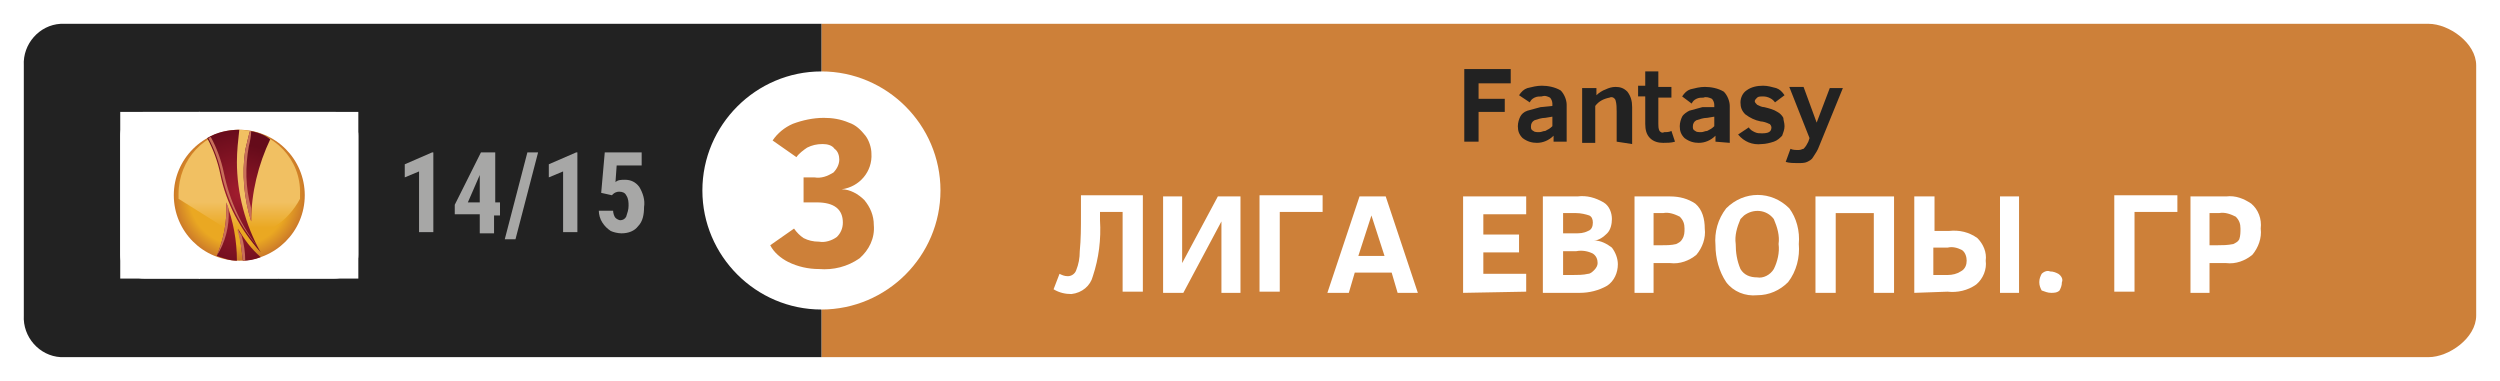
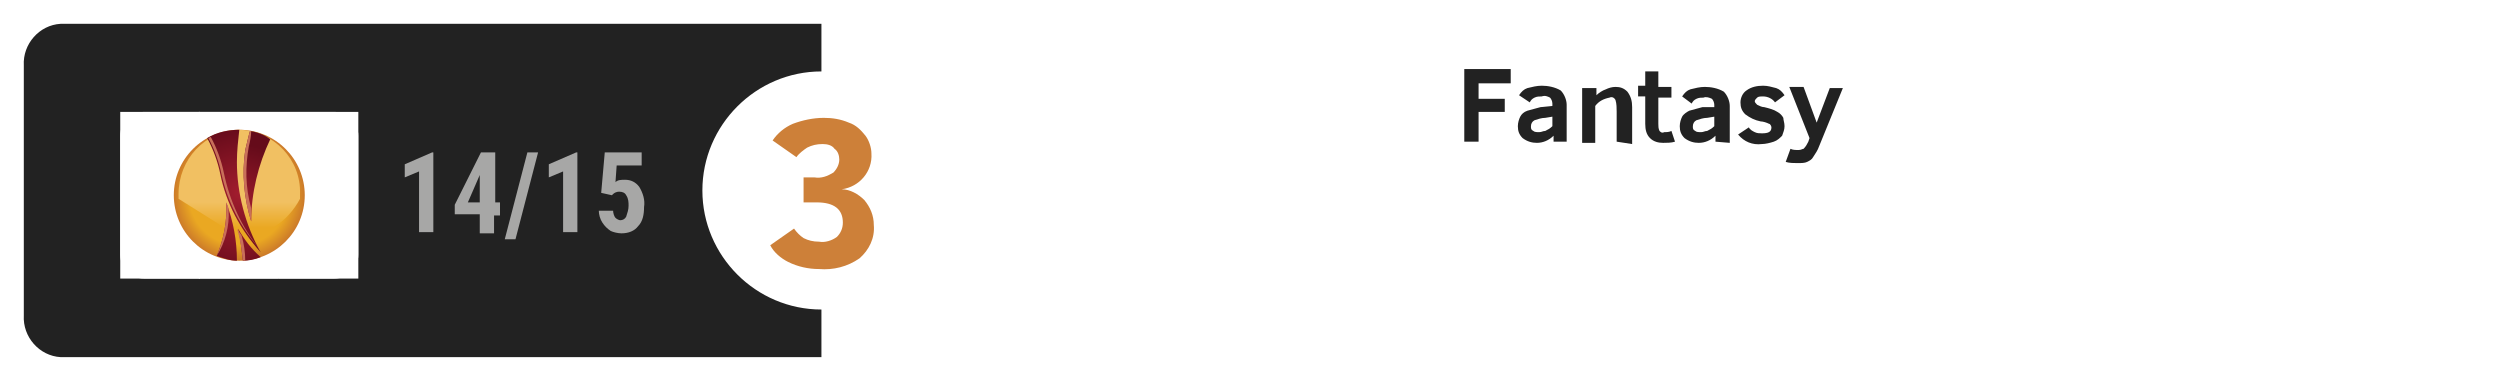
<svg xmlns="http://www.w3.org/2000/svg" width="210px" height="32px" viewBox="0 0 210 32" version="1.1">
  <title>EL_1314_3</title>
  <desc>Created with Sketch.</desc>
  <defs>
    <radialGradient cx="49.819%" cy="50%" fx="49.819%" fy="50%" r="50%" id="radialGradient-1">
      <stop stop-color="#EAA822" offset="76%" />
      <stop stop-color="#CC7A29" offset="100%" />
    </radialGradient>
    <linearGradient x1="50%" y1="91.444%" x2="50%" y2="29.889%" id="linearGradient-2">
      <stop stop-color="#EAA822" offset="0%" />
      <stop stop-color="#F1C062" offset="39%" />
    </linearGradient>
    <radialGradient cx="61.111%" cy="51.845%" fx="61.111%" fy="51.845%" r="126%" gradientTransform="translate(0.611,0.518),scale(1,0.437),translate(-0.611,-0.518)" id="radialGradient-3">
      <stop stop-color="#A21D2E" offset="0%" />
      <stop stop-color="#650B1A" offset="100%" />
    </radialGradient>
    <radialGradient cx="-13.95%" cy="88.951%" fx="-13.95%" fy="88.951%" r="253.371%" gradientTransform="translate(-0.139,0.89),scale(1,0.294),translate(0.139,-0.89)" id="radialGradient-4">
      <stop stop-color="#A21D2E" offset="0%" />
      <stop stop-color="#650B1A" offset="100%" />
    </radialGradient>
    <radialGradient cx="114.706%" cy="15.516%" fx="114.706%" fy="15.516%" r="333.529%" gradientTransform="translate(1.147,0.155),scale(1,0.347),translate(-1.147,-0.155)" id="radialGradient-5">
      <stop stop-color="#A21D2E" offset="0%" />
      <stop stop-color="#650B1A" offset="100%" />
    </radialGradient>
    <radialGradient cx="7.895%" cy="-53.322%" fx="7.895%" fy="-53.322%" r="298.421%" gradientTransform="translate(0.079,-0.533),scale(1,0.704),translate(-0.079,0.533)" id="radialGradient-6">
      <stop stop-color="#A21D2E" offset="0%" />
      <stop stop-color="#650B1A" offset="100%" />
    </radialGradient>
  </defs>
  <g id="Page-1" stroke="none" stroke-width="1" fill="none" fill-rule="evenodd">
    <g id="EL_1314_3" fill-rule="nonzero">
      <rect id="Rectangle-path" fill="#FFFFFF" x="0" y="0" width="210" height="32" />
-       <path d="M204,30 L69,30 L69,2 L204,2 C205.7,2 208,3.6 208,5.5 L208,26.5 C208,28.4 205.7,30 204,30" id="Shape" fill="#CD8039" />
      <path d="M69,30 L5.1,30 C3.3,29.9 1.9,28.3 2,26.5 L2,5.5 C1.9,3.7 3.3,2.1 5.1,2 L69,2 L69,30 Z" id="Shape" fill="#222222" />
      <g id="Group-13" transform="translate(123, 5)" fill="#222222">
        <polygon id="Shape" points="1.2 2 1.2 3.3 3.4 3.3 3.4 4.4 1.2 4.4 1.2 6.9 0 6.9 0 0.8 3.9 0.8 3.9 2" />
        <path d="M7.5,6.9 L7.5,6.4 C7.1,6.8 6.6,7 6.1,7 C5.7,7 5.3,6.9 4.9,6.6 C4.6,6.3 4.5,6 4.5,5.6 C4.5,5.3 4.6,5 4.7,4.8 C4.8,4.6 5,4.4 5.3,4.3 C5.7,4.2 6,4.1 6.4,4 L7.4,3.9 L7.4,3.7 C7.4,3.5 7.3,3.3 7.2,3.2 C7,3.1 6.8,3 6.5,3.1 C6.3,3.1 6.1,3.1 5.9,3.2 C5.7,3.3 5.6,3.4 5.5,3.6 L4.6,3 C4.8,2.7 5,2.5 5.3,2.4 C5.7,2.3 6.1,2.2 6.5,2.2 C7,2.2 7.6,2.3 8.1,2.6 C8.4,2.9 8.6,3.4 8.6,3.8 L8.6,6.9 L7.5,6.9 Z M7.4,4.8 L6.8,4.9 C6.5,4.9 6.2,5 5.9,5.1 C5.7,5.2 5.6,5.4 5.6,5.6 C5.6,5.8 5.6,5.9 5.8,6 C5.9,6.1 6.1,6.1 6.3,6.1 C6.5,6.1 6.6,6 6.8,6 C7,5.9 7.2,5.8 7.4,5.6 L7.4,4.8 Z" id="Shape" />
        <path d="M12.8,6.9 L12.8,4.4 C12.8,4.1 12.8,3.7 12.7,3.4 C12.6,3.2 12.4,3.1 12.2,3.2 C11.7,3.3 11.3,3.5 11,3.9 L11,7 L9.9,7 L9.9,2.4 L11.1,2.4 L11.1,3 C11.3,2.8 11.6,2.6 11.9,2.5 C12.1,2.4 12.4,2.3 12.7,2.3 C13.1,2.3 13.4,2.4 13.7,2.7 C14,3.1 14.1,3.5 14.1,4 L14.1,7.1 L12.8,6.9 Z" id="Shape" />
        <path d="M17.7,6.9 C17.4,7 17,7 16.7,7 C16.3,7 15.9,6.9 15.6,6.6 C15.3,6.3 15.2,5.9 15.2,5.4 L15.2,3.1 L14.6,3.1 L14.6,2.2 L15.2,2.2 L15.2,1 L16.3,1 L16.3,2.3 L17.4,2.3 L17.4,3.2 L16.3,3.2 L16.3,5.4 C16.3,5.6 16.3,5.8 16.4,6 C16.5,6.1 16.6,6.2 16.8,6.1 C17,6.1 17.2,6.1 17.4,6 L17.7,6.9 Z" id="Shape" />
        <path d="M21.1,6.9 L21.1,6.4 C20.7,6.8 20.2,7 19.7,7 C19.3,7 18.9,6.9 18.5,6.6 C18.2,6.3 18.1,6 18.1,5.6 C18.1,5.3 18.2,5 18.3,4.8 C18.4,4.6 18.7,4.4 18.9,4.3 C19.3,4.2 19.6,4.1 20,4 L21,4 L21,3.8 C21,3.6 20.9,3.4 20.8,3.3 C20.6,3.2 20.3,3.1 20.1,3.2 C19.9,3.2 19.7,3.2 19.5,3.3 C19.3,3.4 19.2,3.5 19.1,3.7 L18.3,3.1 C18.5,2.8 18.7,2.6 19,2.5 C19.4,2.4 19.8,2.3 20.2,2.3 C20.7,2.3 21.3,2.4 21.8,2.7 C22.1,3 22.3,3.5 22.3,3.9 L22.3,7 L21.1,6.9 Z M21,4.8 L20.4,4.9 C20.1,4.9 19.8,5 19.5,5.1 C19.3,5.2 19.2,5.4 19.2,5.6 C19.2,5.8 19.2,5.9 19.4,6 C19.5,6.1 19.7,6.1 19.9,6.1 C20.1,6.1 20.2,6 20.4,6 C20.6,5.9 20.8,5.8 21,5.6 L21,4.8 Z" id="Shape" />
        <path d="M26.9,5.6 C26.9,5.9 26.8,6.1 26.7,6.4 C26.5,6.6 26.3,6.8 26,6.9 C25.7,7 25.3,7.1 25,7.1 C24.2,7.2 23.5,6.9 23,6.3 L23.9,5.7 C24,5.9 24.2,6 24.4,6.1 C24.6,6.2 24.8,6.2 25,6.2 C25.5,6.2 25.8,6.1 25.8,5.7 C25.8,5.6 25.7,5.4 25.6,5.4 C25.4,5.3 25.1,5.2 24.9,5.2 C24.4,5.1 24,4.9 23.6,4.6 C23.3,4.3 23.2,4 23.2,3.6 C23.2,3.2 23.4,2.8 23.7,2.6 C24.1,2.3 24.6,2.2 25.1,2.2 C25.5,2.2 25.8,2.3 26.2,2.4 C26.5,2.5 26.7,2.7 26.9,3 L26.1,3.6 C25.9,3.3 25.5,3.1 25.1,3.1 C24.9,3.1 24.7,3.1 24.6,3.2 C24.5,3.3 24.4,3.4 24.4,3.5 C24.4,3.6 24.5,3.7 24.6,3.8 C24.8,3.9 25,4 25.2,4 C25.6,4.1 26,4.2 26.3,4.4 C26.5,4.5 26.7,4.7 26.8,4.9 C26.8,5.1 26.9,5.3 26.9,5.6 Z" id="Shape" />
        <path d="M27.4,7.5 C27.6,7.6 27.8,7.6 28.1,7.6 C28.3,7.6 28.4,7.5 28.5,7.5 C28.7,7.3 28.8,7.1 28.9,6.9 L29,6.6 L27.3,2.3 L28.5,2.3 L29.6,5.3 L30.7,2.4 L31.8,2.4 L29.8,7.3 C29.7,7.6 29.5,7.9 29.3,8.2 C29.2,8.4 29,8.5 28.8,8.6 C28.6,8.7 28.3,8.7 28,8.7 C27.7,8.7 27.3,8.7 27,8.6 L27.4,7.5 Z" id="Shape" />
      </g>
      <g id="Group-14" transform="translate(59, 6)">
        <path d="M20,10 C20,15.5 15.5,20 10,20 C4.5,20 0,15.5 0,10 C0,4.5 4.5,0 10,0 C15.5,0 20,4.5 20,10" id="Shape" fill="#FFFFFF" />
        <path d="M14.4,12.9 C14.5,14 14,15 13.2,15.7 C12.2,16.4 11,16.7 9.8,16.6 C8.9,16.6 8,16.4 7.2,16 C6.6,15.7 6,15.2 5.7,14.6 L7.7,13.2 C7.9,13.5 8.2,13.8 8.5,14 C8.9,14.2 9.3,14.3 9.8,14.3 C10.3,14.4 10.9,14.2 11.3,13.9 C11.6,13.6 11.8,13.2 11.8,12.7 C11.8,11.6 11.1,11 9.6,11 L8.5,11 L8.5,8.9 L9.4,8.9 C10,9 10.5,8.8 11,8.5 C11.3,8.2 11.5,7.8 11.5,7.4 C11.5,7.1 11.4,6.7 11.1,6.5 C10.9,6.2 10.5,6.1 10.1,6.1 C9.6,6.1 9.2,6.2 8.8,6.4 C8.5,6.6 8.1,6.9 7.9,7.2 L5.9,5.8 C6.3,5.2 6.9,4.7 7.6,4.4 C8.4,4.1 9.3,3.9 10.2,3.9 C10.9,3.9 11.6,4 12.3,4.3 C12.9,4.5 13.3,4.9 13.7,5.4 C14,5.8 14.2,6.4 14.2,6.9 C14.3,8.4 13.2,9.7 11.7,9.9 C12.4,9.9 13.1,10.3 13.6,10.8 C14.1,11.4 14.4,12.1 14.4,12.9 Z" id="Shape" fill="#CD8039" />
      </g>
      <g id="Group-12" transform="translate(10, 9)" fill="#FFFFFF">
        <path d="M82.4,8.8 L82.4,9.5 C82.5,11.1 82.3,12.7 81.8,14.2 C81.6,15 80.9,15.6 80,15.7 C79.5,15.7 79,15.6 78.5,15.3 L79,14 C79.2,14.1 79.4,14.2 79.7,14.2 C80,14.2 80.3,14 80.4,13.7 C80.6,13.2 80.7,12.7 80.7,12.1 C80.8,11.1 80.8,10.1 80.8,9.1 L80.8,7.4 L86,7.4 L86,15.5 L84.3,15.5 L84.3,8.8 L82.4,8.8 Z" id="Shape" />
        <polygon id="Shape" points="87.7 15.6 87.7 7.5 89.3 7.5 89.3 13.1 92.3 7.5 94.2 7.5 94.2 15.6 92.6 15.6 92.6 9.6 89.4 15.6" />
        <path d="M97.5,8.8 L97.5,15.5 L95.8,15.5 L95.8,7.4 L101.1,7.4 L101.1,8.8 C101.1,8.8 97.5,8.8 97.5,8.8 Z" id="Shape" />
        <path d="M101.5,15.6 L104.2,7.5 L106.4,7.5 L109.1,15.6 L107.4,15.6 L106.9,13.9 L103.8,13.9 L103.3,15.6 L101.5,15.6 Z M104.1,12.5 L106.3,12.5 L105.2,9.1 L104.1,12.5 Z" id="Shape" />
        <polygon id="Shape" points="112.9 15.6 112.9 7.5 118.2 7.5 118.2 9 114.6 9 114.6 10.7 117.6 10.7 117.6 12.2 114.6 12.2 114.6 14 118.2 14 118.2 15.5" />
        <path d="M125.9,13.2 C125.9,13.9 125.6,14.6 125,15 C124.3,15.4 123.5,15.6 122.7,15.6 L119.6,15.6 L119.6,7.5 L122.5,7.5 C123.3,7.4 124,7.6 124.7,8 C125.2,8.3 125.4,8.9 125.4,9.4 C125.4,9.8 125.3,10.3 125,10.6 C124.7,10.9 124.3,11.2 123.9,11.2 C124.5,11.2 125,11.5 125.4,11.8 C125.7,12.2 125.9,12.7 125.9,13.2 Z M123.8,9.7 C123.8,9.4 123.7,9.2 123.5,9.1 C123.2,9 122.8,8.9 122.4,8.9 L121.3,8.9 L121.3,10.6 L122.3,10.6 C122.7,10.6 123,10.6 123.4,10.4 C123.7,10.3 123.8,10 123.8,9.7 Z M124.2,13.1 C124.2,12.8 124.1,12.5 123.8,12.3 C123.4,12.1 122.9,12 122.4,12.1 L121.3,12.1 L121.3,14.1 L122.1,14.1 C122.5,14.1 123,14.1 123.4,14 C123.6,14 123.8,13.8 123.9,13.7 C124.1,13.5 124.2,13.3 124.2,13.1 Z" id="Shape" />
        <path d="M133.2,10.2 C133.3,11 133,11.8 132.5,12.4 C131.9,12.9 131.1,13.2 130.3,13.1 L128.9,13.1 L128.9,15.6 L127.3,15.6 L127.3,7.5 L130.3,7.5 C131.1,7.5 131.8,7.7 132.4,8.1 C133,8.6 133.2,9.4 133.2,10.2 Z M131.5,10.2 C131.5,9.8 131.4,9.5 131.1,9.2 C130.7,9 130.2,8.8 129.7,8.9 L128.9,8.9 L128.9,11.6 L129.6,11.6 C130,11.6 130.4,11.6 130.8,11.5 C131,11.4 131.2,11.3 131.3,11.1 C131.5,10.8 131.5,10.5 131.5,10.2 Z" id="Shape" />
-         <path d="M141.1,11.5 C141.2,12.6 140.9,13.8 140.2,14.7 C139.5,15.4 138.6,15.8 137.6,15.8 C136.6,15.9 135.6,15.5 135,14.7 C134.4,13.8 134.1,12.7 134.1,11.6 C134,10.5 134.3,9.4 135,8.5 C136.5,7 138.8,7 140.3,8.5 C140.9,9.3 141.2,10.4 141.1,11.5 Z M139.4,11.5 C139.5,10.8 139.3,10.1 139,9.4 C138.4,8.6 137.3,8.5 136.5,9.1 C136.4,9.2 136.3,9.3 136.2,9.4 C135.9,10.1 135.7,10.8 135.8,11.5 C135.8,12.2 135.9,12.9 136.2,13.6 C136.5,14.1 137,14.3 137.6,14.3 C138.1,14.4 138.7,14.1 139,13.6 C139.3,13 139.5,12.2 139.4,11.5 Z" id="Shape" />
+         <path d="M141.1,11.5 C141.2,12.6 140.9,13.8 140.2,14.7 C139.5,15.4 138.6,15.8 137.6,15.8 C136.6,15.9 135.6,15.5 135,14.7 C134.4,13.8 134.1,12.7 134.1,11.6 C134,10.5 134.3,9.4 135,8.5 C136.5,7 138.8,7 140.3,8.5 C140.9,9.3 141.2,10.4 141.1,11.5 Z M139.4,11.5 C139.5,10.8 139.3,10.1 139,9.4 C138.4,8.6 137.3,8.5 136.5,9.1 C136.4,9.2 136.3,9.3 136.2,9.4 C135.9,10.1 135.7,10.8 135.8,11.5 C135.8,12.2 135.9,12.9 136.2,13.6 C138.1,14.4 138.7,14.1 139,13.6 C139.3,13 139.5,12.2 139.4,11.5 Z" id="Shape" />
        <polygon id="Shape" points="142.5 15.6 142.5 7.5 149.1 7.5 149.1 15.6 147.4 15.6 147.4 8.9 144.2 8.9 144.2 15.6" />
        <path d="M150.8,15.6 L150.8,7.5 L152.5,7.5 L152.5,10.4 L153.7,10.4 C154.6,10.3 155.4,10.5 156.1,11 C156.6,11.5 156.9,12.2 156.8,12.9 C156.9,13.6 156.6,14.4 156,14.9 C155.3,15.4 154.4,15.6 153.6,15.5 L150.8,15.6 Z M155.2,12.9 C155.2,12.6 155.1,12.2 154.8,12 C154.4,11.8 154,11.7 153.6,11.8 L152.4,11.8 L152.4,14.1 L153.6,14.1 C154,14.1 154.4,14 154.7,13.8 C155.1,13.6 155.2,13.2 155.2,12.9 Z M158,7.5 L159.6,7.5 L159.6,15.6 L158,15.6 L158,7.5 Z" id="Shape" />
        <path d="M163.2,14.7 C163.2,15 163.1,15.2 163,15.4 C162.8,15.6 162.5,15.6 162.3,15.6 C162,15.6 161.8,15.5 161.5,15.4 C161.4,15.2 161.3,15 161.3,14.7 C161.3,14.4 161.4,14.2 161.5,14 C161.7,13.8 162,13.7 162.2,13.8 C162.5,13.8 162.7,13.9 162.9,14 C163.2,14.2 163.3,14.5 163.2,14.7 Z" id="Shape" />
-         <path d="M169.3,8.8 L169.3,15.5 L167.6,15.5 L167.6,7.4 L172.9,7.4 L172.9,8.8 C172.9,8.8 169.3,8.8 169.3,8.8 Z" id="Shape" />
        <path d="M179.9,10.2 C180,11 179.7,11.8 179.2,12.4 C178.6,12.9 177.8,13.2 177,13.1 L175.6,13.1 L175.6,15.6 L174,15.6 L174,7.5 L177,7.5 C177.8,7.4 178.5,7.7 179.1,8.1 C179.7,8.6 180,9.4 179.9,10.2 Z M178.2,10.2 C178.2,9.8 178.1,9.5 177.8,9.2 C177.4,9 176.9,8.8 176.4,8.9 L175.6,8.9 L175.6,11.6 L176.3,11.6 C176.7,11.6 177.1,11.6 177.6,11.5 C177.8,11.4 178,11.3 178.1,11.1 C178.2,10.8 178.2,10.5 178.2,10.2 Z" id="Shape" />
        <path d="M2.1,0.4 L18.1,0.4 C19.2,0.4 20.1,1.3 20.1,2.4 L20.1,12.4 C20.1,13.5 19.2,14.4 18.1,14.4 L2.1,14.4 C1,14.4 0.1,13.5 0.1,12.4 L0.1,2.4 C0.1,1.3 1,0.4 2.1,0.4 Z" id="Shape" />
      </g>
      <g id="Group" transform="translate(10, 9)" fill="#FFFFFF">
        <rect id="Rectangle-path" x="0.1" y="0.4" width="6.7" height="14" />
        <rect id="Rectangle-path" x="6.7" y="0.4" width="6.7" height="14" />
        <rect id="Rectangle-path" x="13.4" y="0.4" width="6.7" height="14" />
      </g>
      <g id="Group-11" transform="translate(14, 10)">
        <circle id="Oval" fill="url(#radialGradient-1)" cx="6.1" cy="6.4" r="5.5" />
        <path d="M6.1,9.9 C8.3,9.9 10.2,8.6 11.2,6.7 C11.2,6.6 11.2,6.5 11.2,6.3 C11.3,3.4 9,1 6.1,0.9 C3.2,1 1,3.4 1,6.3 C1,6.4 1,6.5 1,6.7" id="Shape" fill="url(#linearGradient-2)" />
        <path d="M6.1,0.9 C5.2,0.9 4.2,1.1 3.4,1.6 C3.9,2.5 4.3,3.6 4.5,4.6 C5,7.1 6.2,9.3 7.9,11.2 C6.6,8.9 5.9,6.2 5.9,3.6 C5.9,2.7 6,1.8 6.1,0.9 Z" id="Shape" fill="url(#radialGradient-3)" />
        <path d="M7,1 C6.9,1.3 6.8,1.8 6.6,2.6 C6.3,4.6 6.5,6.7 7.1,8.6 C7.1,6.2 7.7,3.8 8.7,1.7 C8.2,1.3 7.6,1.1 7,1 Z" id="Shape" fill="url(#radialGradient-4)" />
        <path d="M5.9,11.9 C5.9,10.2 5.6,8.6 5,7 C5.1,8.5 4.8,10.1 4.2,11.5 C4.8,11.7 5.3,11.9 5.9,11.9 Z" id="Shape" fill="url(#radialGradient-5)" />
        <path d="M6.4,11.9 C6.9,11.9 7.4,11.8 7.9,11.6 C7.1,10.9 6.5,10.1 6,9.2 C6.2,10.1 6.3,11 6.4,11.9 Z" id="Shape" fill="url(#radialGradient-6)" />
        <path d="M4.8,4.5 C4.6,3.5 4.2,2.4 3.7,1.5 L3.5,1.6 C4,2.5 4.4,3.6 4.6,4.6 C5.1,6.9 6.2,9.1 7.8,10.9 C6.3,9.1 5.3,6.9 4.8,4.5 Z" id="Shape" fill="#C96F5A" />
        <path d="M6.9,2.3 C7,1.9 7.1,1.4 7.1,1 L7,1 C6.9,1.3 6.8,1.8 6.6,2.6 C6.3,4.6 6.5,6.7 7.1,8.6 C7.1,8.2 7.1,7.8 7.1,7.5 C6.6,5.7 6.6,4 6.9,2.3 Z" id="Shape" fill="#C96F5A" />
        <path d="M5.2,7.6 C5.2,7.4 5.1,7.2 5,7 C5.1,8.5 4.8,10.1 4.2,11.5 C4.9,10.4 5.3,9 5.2,7.6 Z" id="Shape" fill="#C96F5A" />
        <path d="M6.4,11.9 L6.6,11.9 C6.6,11.2 6.5,10.5 6.3,9.8 C6.2,9.6 6,9.4 5.9,9.2 C6.2,10.1 6.3,11 6.4,11.9 Z" id="Shape" fill="#C96F5A" />
      </g>
      <g id="Group-15" transform="translate(34, 12)" fill="#A7A7A6">
        <polygon id="Shape" points="2.4 7.5 1.2 7.5 1.2 2.4 0 2.9 0 1.8 2.3 0.8 2.4 0.8" />
        <path d="M7.5,5 L8,5 L8,6.1 L7.5,6.1 L7.5,7.6 L6.3,7.6 L6.3,6 L4.2,6 L4.2,5.2 L6.4,0.8 L7.6,0.8 L7.6,5 L7.5,5 Z M5.3,5 L6.3,5 L6.3,2.7 L5.3,5 Z" id="Shape" />
        <polygon id="Shape" points="9.3 8.1 8.4 8.1 10.3 0.8 11.2 0.8" />
        <polygon id="Shape" points="14.5 7.5 13.3 7.5 13.3 2.4 12.1 2.9 12.1 1.8 14.4 0.8 14.5 0.8 14.5 7.5" />
        <path d="M16.5,4.2 L16.8,0.8 L19.9,0.8 L19.9,1.9 L17.8,1.9 L17.7,3.3 C17.9,3.1 18.2,3.1 18.5,3.1 C19,3.1 19.4,3.3 19.7,3.7 C20,4.2 20.2,4.8 20.1,5.4 C20.1,6 20,6.6 19.6,7 C19.3,7.4 18.8,7.6 18.2,7.6 C17.9,7.6 17.5,7.5 17.3,7.4 C17,7.2 16.8,7 16.6,6.7 C16.4,6.4 16.3,6 16.3,5.7 L17.5,5.7 C17.5,5.9 17.6,6.2 17.7,6.3 C17.8,6.4 18,6.5 18.1,6.5 C18.3,6.5 18.5,6.4 18.6,6.2 C18.7,5.9 18.8,5.6 18.8,5.3 C18.8,5 18.8,4.7 18.6,4.4 C18.5,4.2 18.3,4.1 18,4.1 C17.8,4.1 17.6,4.2 17.5,4.3 L17.4,4.4 L16.5,4.2 Z" id="Shape" />
      </g>
    </g>
  </g>
</svg>